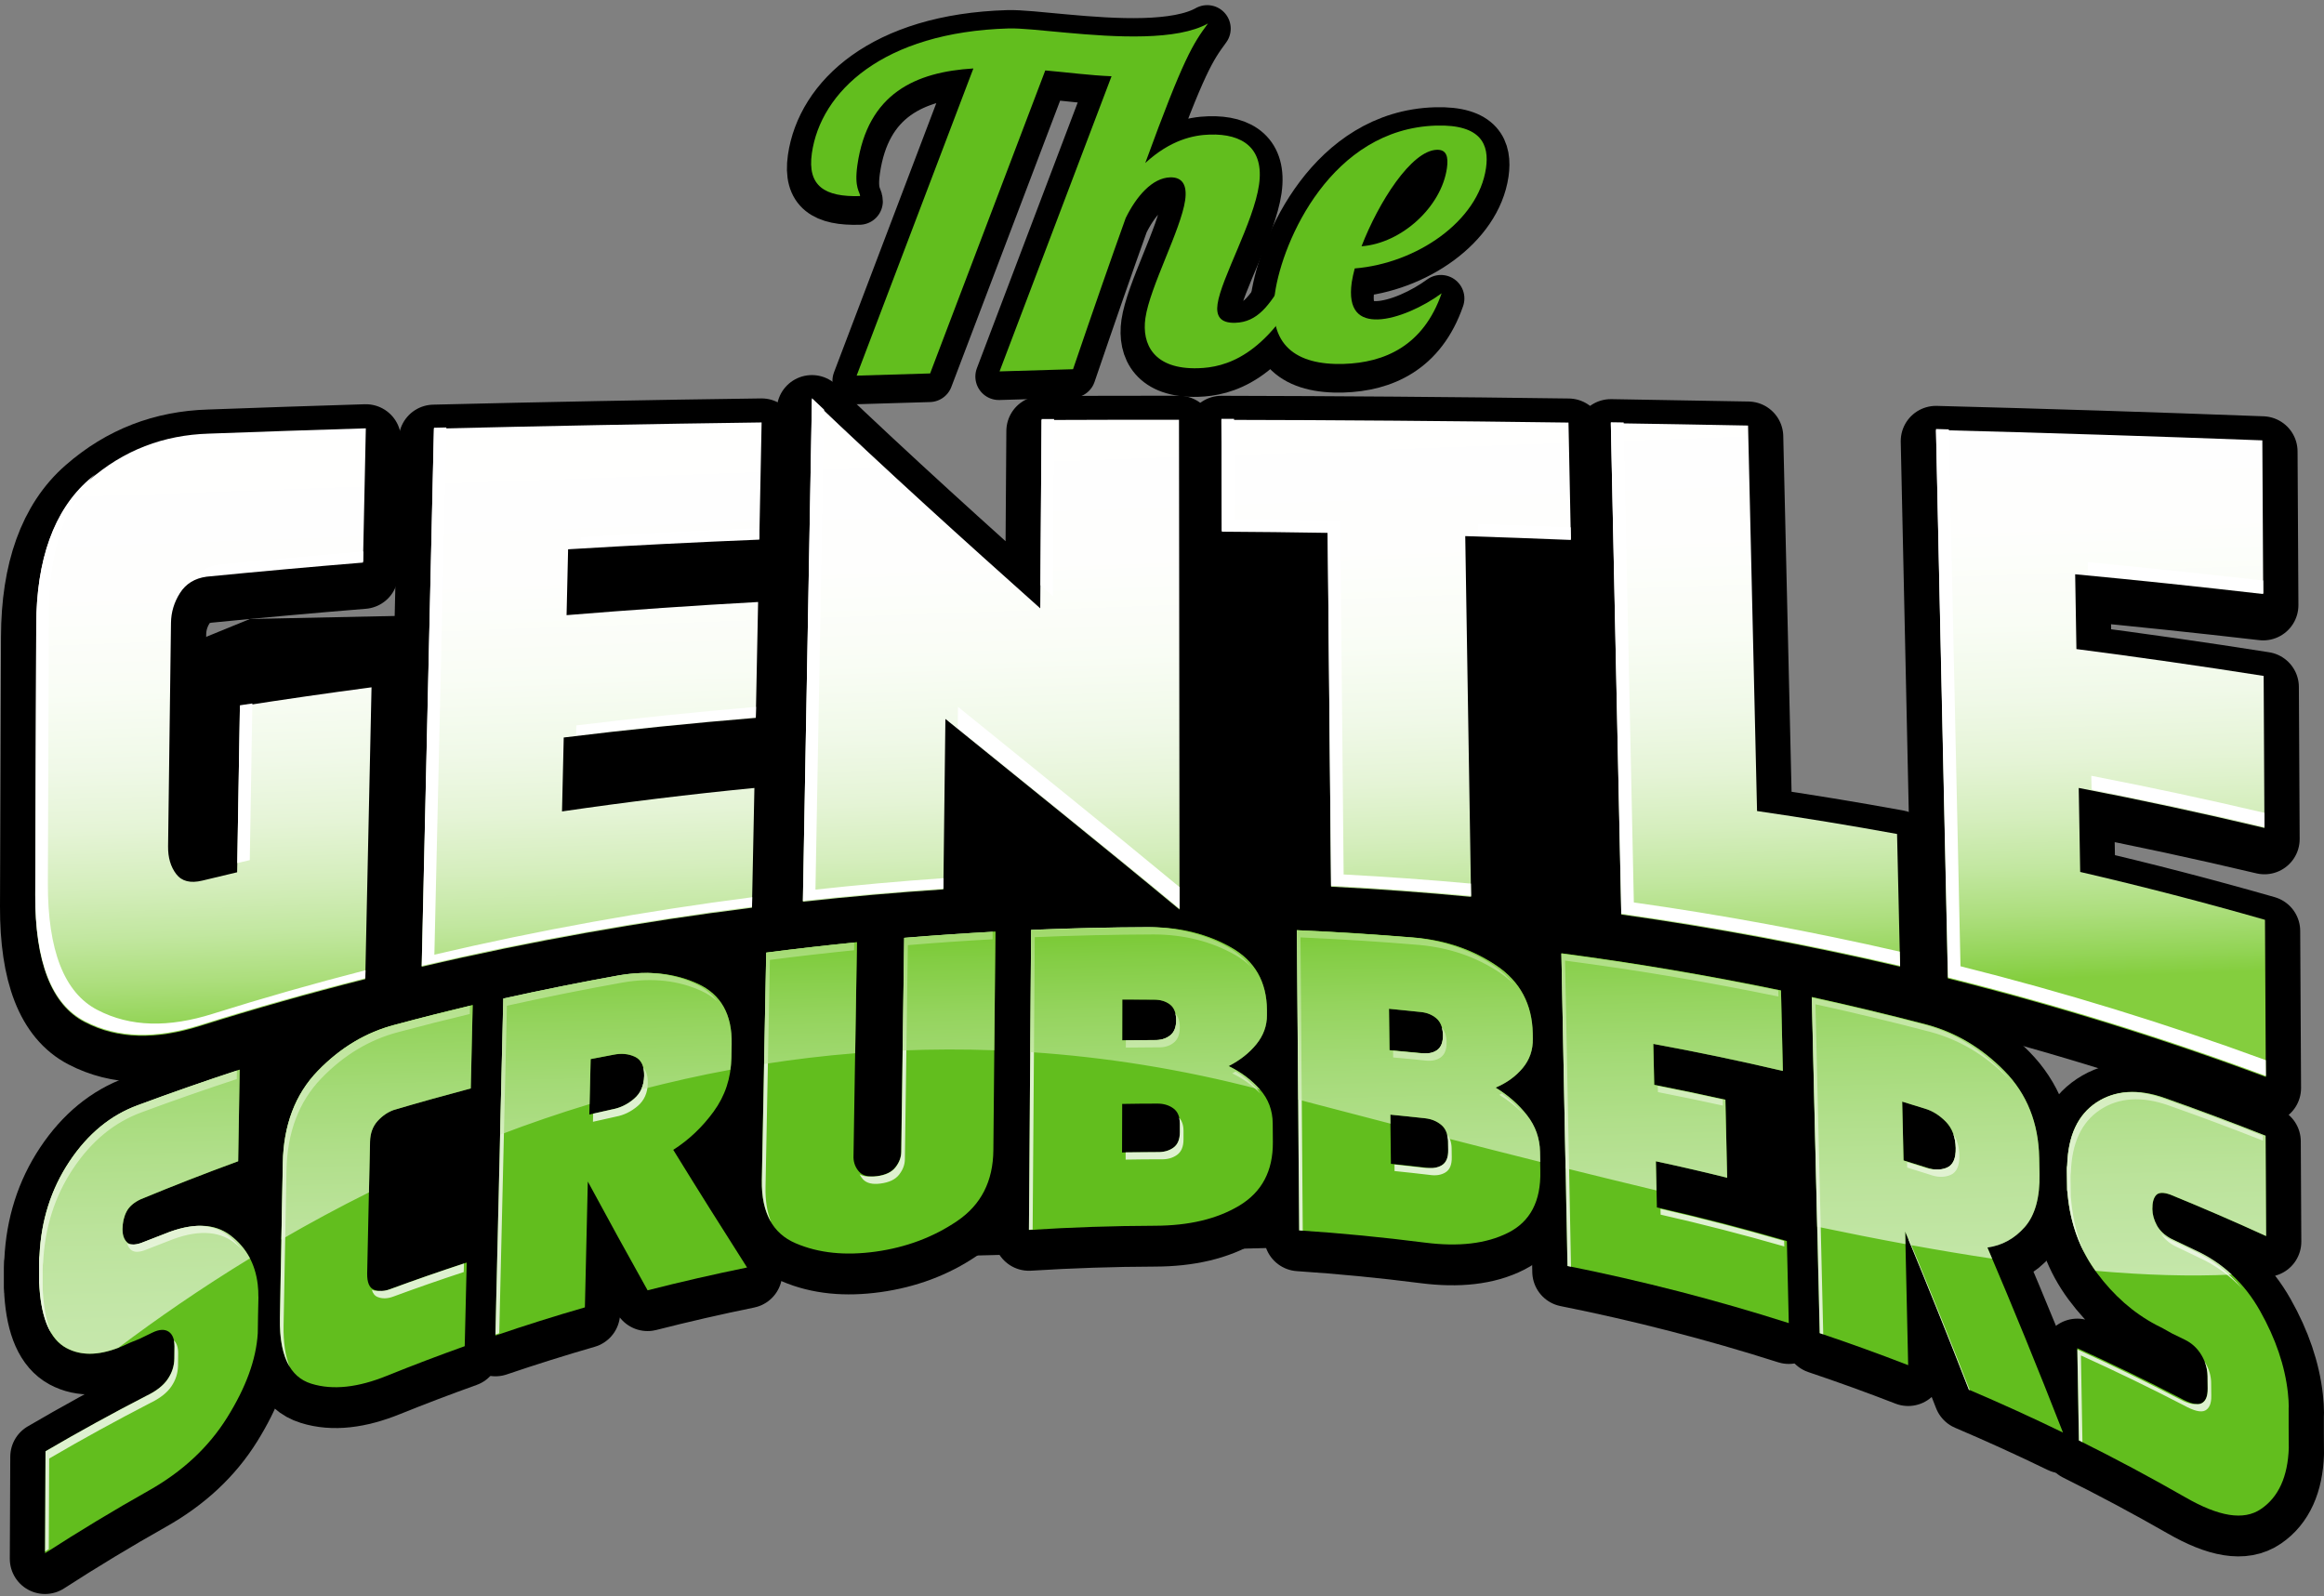
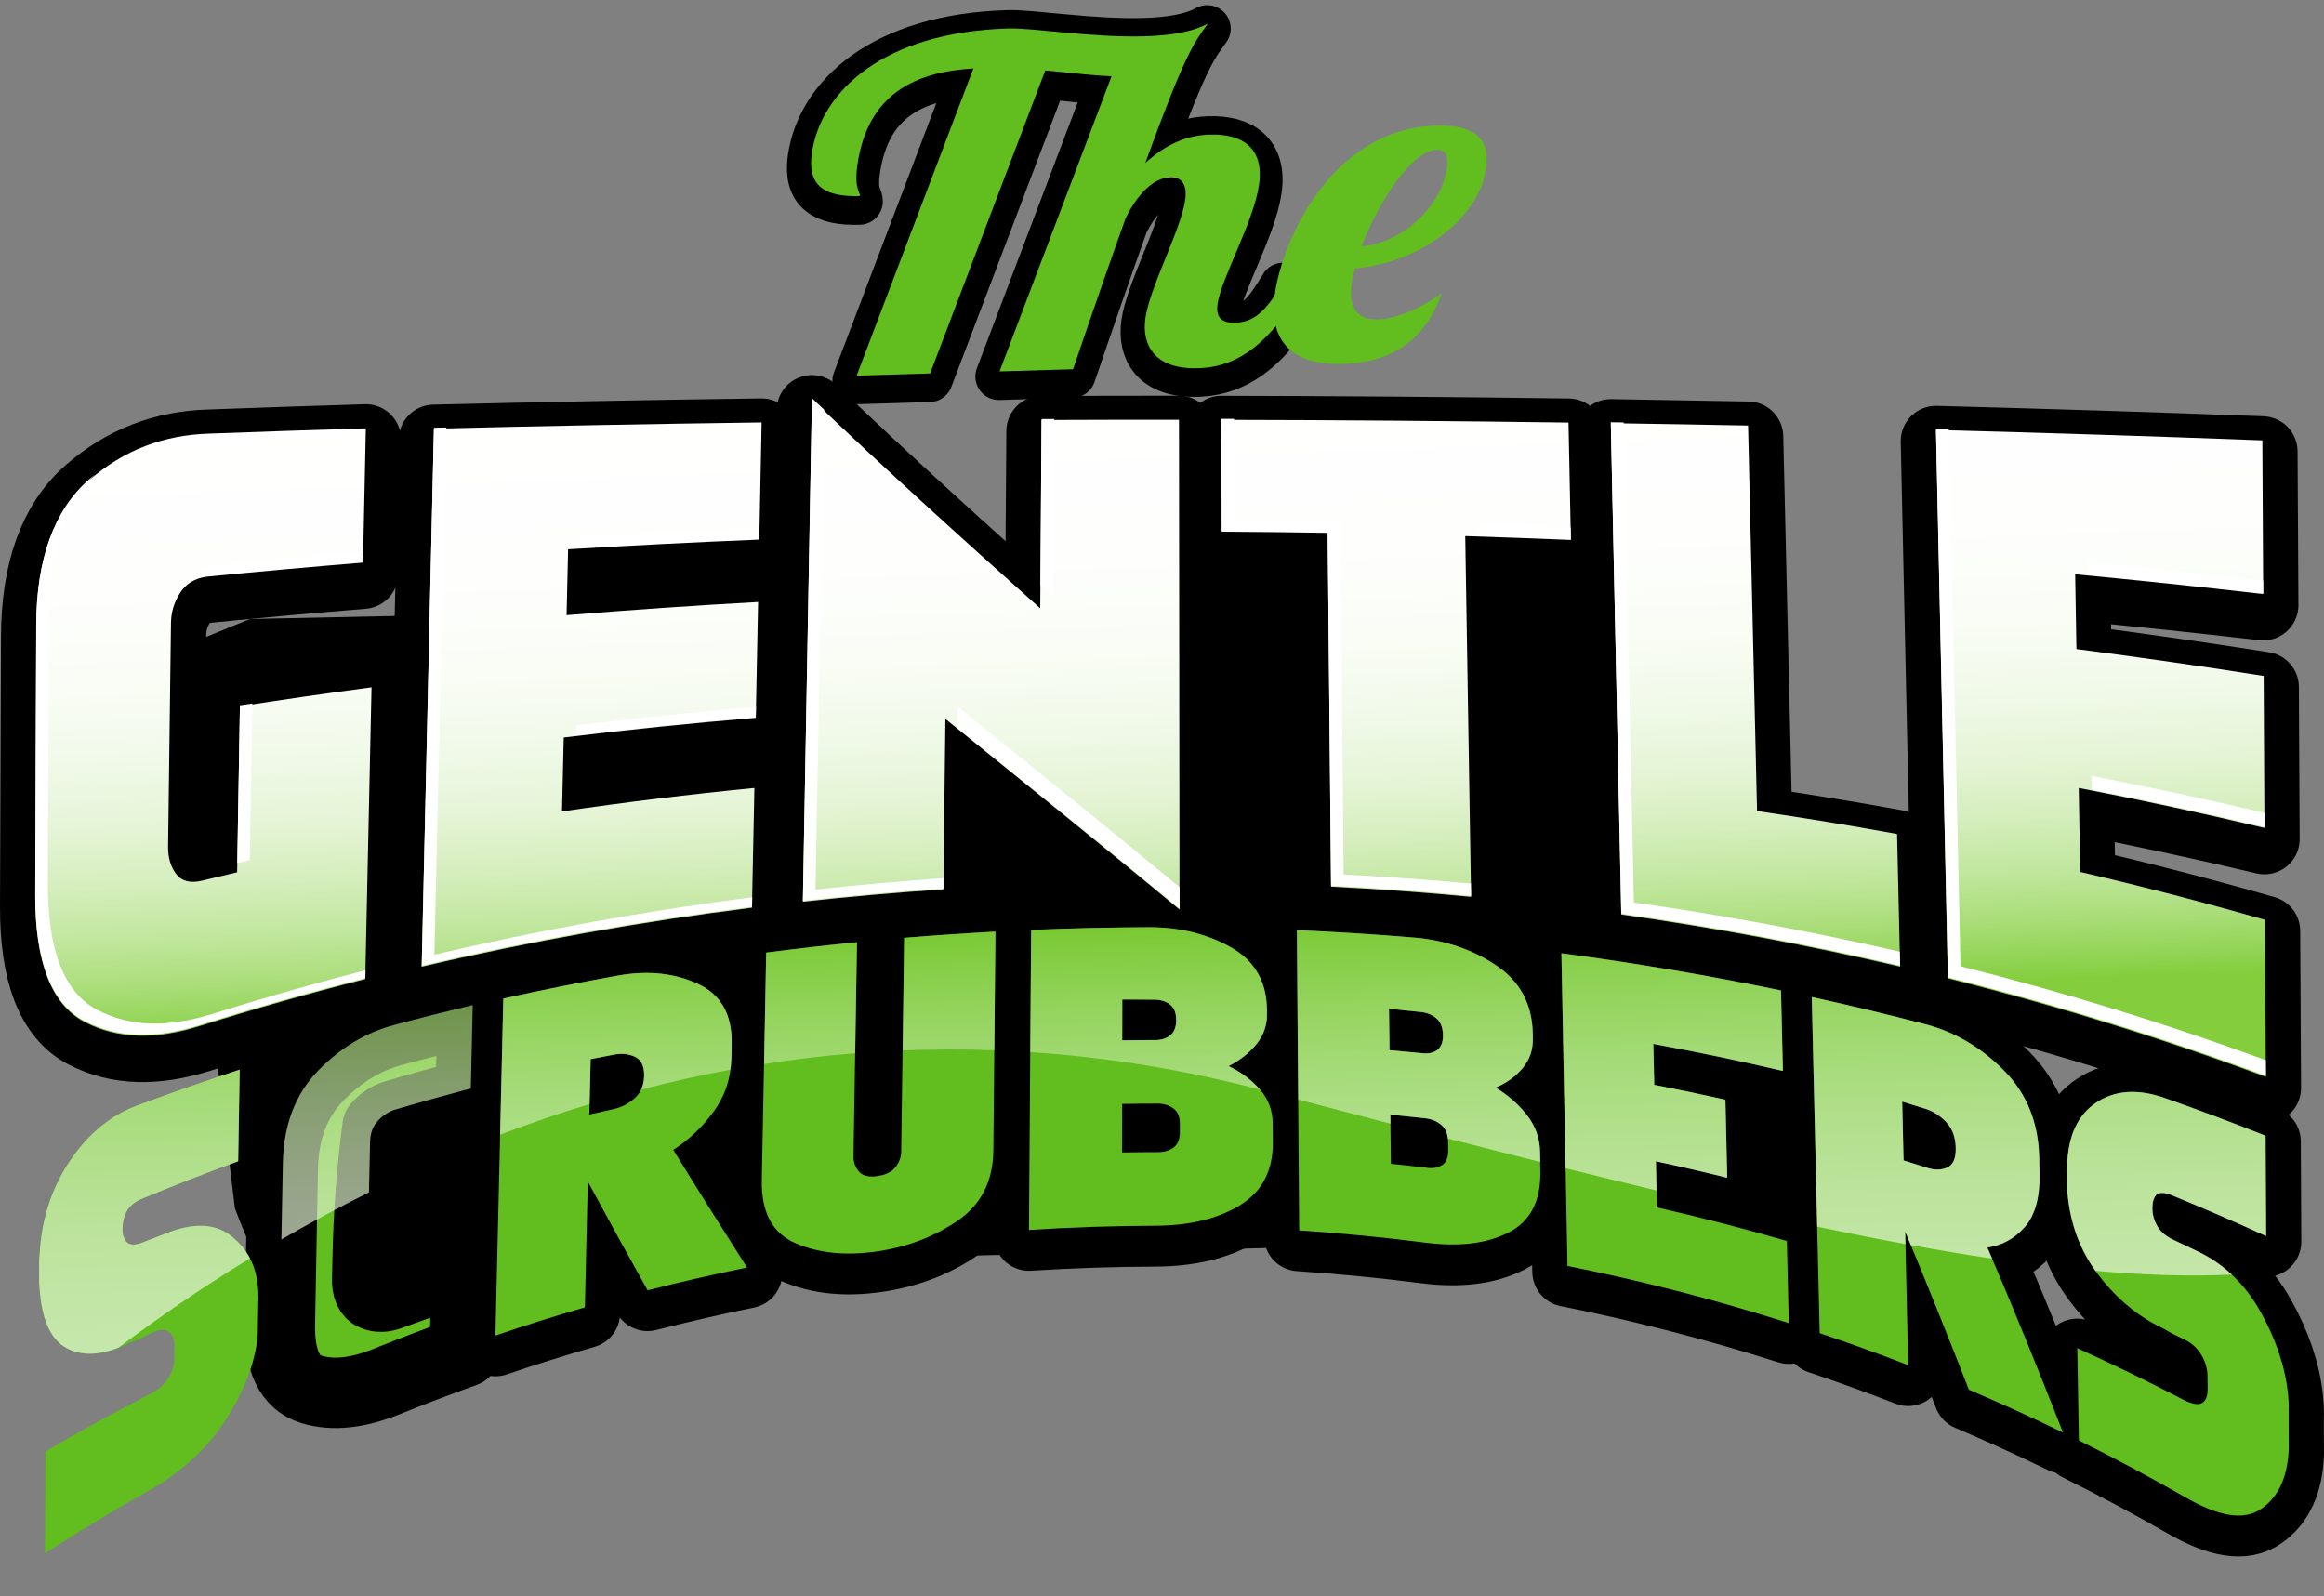
<svg xmlns="http://www.w3.org/2000/svg" width="198" height="136" viewBox="0 0 198 136" fill="none">
  <rect x="0" y="0" width="198" height="136" fill="#808080" stroke="none" />
  <path d="M161.085 107.388L148.057 56.872L138.207 44.481L101.035 44.797L51.471 52.105L21.286 52.742L14.293 55.599L20.012 102.942C20.012 102.942 23.506 112.476 25.416 112.155C27.321 111.84 67.04 107.388 67.04 107.388L116.288 106.12" fill="black" />
-   <path d="M22.019 110.953C22.013 111.15 22.013 111.336 22.007 111.516C22.002 111.696 22.002 111.871 21.996 112.034C21.996 112.119 21.996 112.198 21.991 112.282C21.991 112.367 21.985 112.451 21.985 112.53C21.979 112.778 21.974 113.037 21.974 113.302C21.968 113.567 21.962 113.821 21.962 114.069C21.822 116.328 20.948 118.689 19.359 121.242C17.77 123.794 15.533 125.862 12.688 127.468C9.695 129.153 6.743 130.939 3.835 132.816C3.846 129.919 3.863 127.023 3.875 124.127C6.698 122.476 9.56 120.904 12.457 119.41C13.302 119.005 13.916 118.531 14.282 117.985C14.654 117.438 14.84 116.852 14.851 116.221C14.857 115.872 14.863 115.528 14.863 115.184C14.868 114.576 14.705 114.164 14.372 113.933C14.034 113.708 13.572 113.725 12.992 114.007C12.845 114.08 12.676 114.159 12.479 114.255C12.287 114.35 12.09 114.441 11.899 114.536C11.606 114.649 11.341 114.756 11.098 114.863C10.856 114.965 10.665 115.055 10.518 115.128C8.608 115.962 6.991 116.046 5.644 115.32C4.303 114.593 3.542 112.88 3.362 110.192C3.362 110.102 3.356 110.017 3.345 109.944C3.334 109.871 3.328 109.809 3.328 109.747C3.328 109.595 3.328 109.431 3.328 109.262C3.328 109.093 3.328 108.947 3.328 108.823C3.328 108.513 3.328 108.237 3.328 107.989C3.328 107.741 3.339 107.549 3.368 107.414C3.503 104.484 4.342 101.796 5.92 99.43C7.498 97.063 9.442 95.48 11.752 94.634C14.62 93.569 17.505 92.561 20.418 91.608C20.373 94.212 20.328 96.809 20.289 99.412C17.5 100.432 14.739 101.509 11.994 102.647C11.408 102.917 11.003 103.272 10.777 103.706C10.552 104.14 10.439 104.636 10.434 105.199C10.428 105.667 10.546 106.033 10.789 106.293C11.031 106.552 11.425 106.586 11.989 106.394C12.659 106.129 13.33 105.87 14.006 105.611C16.384 104.63 18.26 104.698 19.607 105.712C20.959 106.732 21.743 108.118 21.957 109.899C21.979 110.085 21.991 110.259 22.002 110.434C22.013 110.609 22.013 110.795 22.013 110.986C22.019 110.981 22.019 110.969 22.019 110.953Z" fill="#62BE1E" stroke="black" stroke-width="6" stroke-linejoin="round" />
-   <path d="M31.857 110.368C32.257 110.531 32.708 110.52 33.215 110.329C35.384 109.528 37.571 108.768 39.763 108.052C39.706 110.43 39.65 112.802 39.593 115.18C37.373 115.975 35.165 116.814 32.973 117.699C30.516 118.696 28.363 118.95 26.521 118.375C24.673 117.806 23.788 115.935 23.844 112.78C23.929 108.368 24.013 103.961 24.092 99.549C24.154 96.36 25.14 93.717 27.073 91.723C29.006 89.728 31.192 88.426 33.638 87.79C35.841 87.198 38.05 86.64 40.27 86.11C40.213 88.477 40.157 90.844 40.106 93.216C37.914 93.79 35.728 94.405 33.553 95.047C33.04 95.222 32.584 95.537 32.167 95.994C31.756 96.445 31.541 97.031 31.524 97.746C31.446 101.488 31.361 105.235 31.282 108.976C31.271 109.743 31.463 110.205 31.857 110.368Z" fill="#62BE1E" stroke="black" stroke-width="6" stroke-linejoin="round" />
+   <path d="M31.857 110.368C32.257 110.531 32.708 110.52 33.215 110.329C35.384 109.528 37.571 108.768 39.763 108.052C39.706 110.43 39.65 112.802 39.593 115.18C37.373 115.975 35.165 116.814 32.973 117.699C30.516 118.696 28.363 118.95 26.521 118.375C24.673 117.806 23.788 115.935 23.844 112.78C23.929 108.368 24.013 103.961 24.092 99.549C24.154 96.36 25.14 93.717 27.073 91.723C29.006 89.728 31.192 88.426 33.638 87.79C35.841 87.198 38.05 86.64 40.27 86.11C40.213 88.477 40.157 90.844 40.106 93.216C37.914 93.79 35.728 94.405 33.553 95.047C33.04 95.222 32.584 95.537 32.167 95.994C31.446 101.488 31.361 105.235 31.282 108.976C31.271 109.743 31.463 110.205 31.857 110.368Z" fill="#62BE1E" stroke="black" stroke-width="6" stroke-linejoin="round" />
  <path d="M49.832 111.872C47.274 112.61 44.732 113.41 42.208 114.267C42.433 104.699 42.659 95.126 42.884 85.558C46.169 84.831 49.466 84.166 52.779 83.574C55.298 83.146 57.535 83.411 59.484 84.312C61.434 85.219 62.386 86.927 62.335 89.429C62.33 89.829 62.319 90.229 62.313 90.623C62.279 92.342 61.772 93.852 60.803 95.182C59.834 96.512 58.684 97.599 57.36 98.444C59.439 101.82 61.535 105.155 63.648 108.469C60.814 109.049 57.985 109.697 55.174 110.413C53.466 107.359 51.77 104.276 50.08 101.143C49.995 104.721 49.916 108.3 49.832 111.872ZM50.209 95.435C50.857 95.283 51.511 95.137 52.165 94.996C52.841 94.872 53.461 94.568 54.019 94.094C54.576 93.621 54.864 92.973 54.881 92.156C54.898 91.316 54.638 90.77 54.097 90.516C53.556 90.263 52.948 90.206 52.272 90.341C51.618 90.46 50.97 90.59 50.322 90.713C50.283 92.291 50.249 93.863 50.209 95.435Z" fill="#62BE1E" stroke="black" stroke-width="6" stroke-linejoin="round" />
  <path d="M84.807 79.851C84.751 86.055 84.695 92.258 84.633 98.468C84.61 101.144 83.579 103.139 81.545 104.52C79.511 105.9 77.195 106.762 74.608 107.123C72.044 107.478 69.774 107.264 67.79 106.413C65.807 105.568 64.855 103.776 64.905 101.02C65.029 94.563 65.153 88.1 65.277 81.642C67.847 81.31 70.422 81.017 73.008 80.758C72.912 86.877 72.811 92.996 72.715 99.11C72.732 99.589 72.901 99.995 73.205 100.327C73.515 100.66 74.011 100.784 74.698 100.694C75.437 100.598 75.966 100.35 76.287 99.933C76.609 99.522 76.772 99.088 76.778 98.631C76.862 92.546 76.947 86.466 77.031 80.38C79.623 80.172 82.215 79.992 84.807 79.851Z" fill="#62BE1E" stroke="black" stroke-width="6" stroke-linejoin="round" />
  <path d="M105.593 103.201C103.672 104.356 101.277 104.908 98.42 104.919C94.831 104.931 91.247 105.049 87.664 105.274C87.726 96.749 87.787 88.229 87.85 79.704C91.23 79.563 94.611 79.484 97.992 79.473C100.59 79.484 102.894 80.07 104.9 81.208C106.906 82.346 107.921 84.133 107.937 86.522C107.937 86.668 107.937 86.809 107.937 86.956C107.943 87.874 107.639 88.708 107.03 89.452C106.422 90.201 105.633 90.816 104.675 91.306C105.746 91.824 106.636 92.495 107.351 93.306C108.061 94.118 108.428 95.087 108.433 96.208C108.439 96.732 108.439 97.262 108.445 97.786C108.462 100.254 107.509 102.046 105.593 103.201ZM99.671 88.719C100.032 88.449 100.212 88.009 100.212 87.395C100.212 86.77 100.032 86.325 99.671 86.054C99.311 85.784 98.865 85.654 98.336 85.654C97.429 85.643 96.527 85.643 95.62 85.643C95.62 86.803 95.614 87.964 95.614 89.119C96.521 89.108 97.429 89.097 98.336 89.097C98.865 89.114 99.311 88.99 99.671 88.719ZM99.959 98.276C100.336 98.011 100.522 97.572 100.522 96.946C100.522 96.704 100.522 96.456 100.522 96.214C100.522 95.616 100.331 95.177 99.959 94.912C99.581 94.641 99.125 94.506 98.589 94.512C97.592 94.512 96.6 94.523 95.609 94.54C95.603 95.915 95.603 97.296 95.597 98.676C96.595 98.659 97.592 98.648 98.589 98.648C99.125 98.659 99.581 98.541 99.959 98.276Z" fill="#62BE1E" stroke="black" stroke-width="6" stroke-linejoin="round" />
  <path d="M128.494 105.511C126.612 106.463 124.251 106.716 121.411 106.356C117.844 105.899 114.272 105.55 110.688 105.313C110.62 96.788 110.558 88.263 110.491 79.731C113.866 79.878 117.241 80.092 120.611 80.374C123.197 80.611 125.496 81.405 127.502 82.757C129.508 84.11 130.539 86.054 130.584 88.533C130.584 88.685 130.59 88.832 130.59 88.984C130.607 89.936 130.32 90.764 129.728 91.48C129.136 92.19 128.364 92.748 127.423 93.148C128.494 93.796 129.384 94.585 130.1 95.503C130.815 96.422 131.187 97.464 131.204 98.625C131.215 99.171 131.227 99.718 131.232 100.265C131.289 102.817 130.376 104.558 128.494 105.511ZM122.42 89.959C122.775 89.716 122.944 89.282 122.938 88.657C122.927 88.02 122.741 87.547 122.38 87.237C122.019 86.927 121.574 86.747 121.045 86.696C120.143 86.6 119.241 86.504 118.34 86.42C118.357 87.598 118.368 88.775 118.385 89.947C119.287 90.026 120.188 90.116 121.095 90.207C121.625 90.285 122.07 90.201 122.42 89.959ZM122.842 99.757C123.214 99.532 123.394 99.098 123.383 98.461C123.377 98.208 123.377 97.96 123.372 97.712C123.361 97.098 123.169 96.63 122.791 96.315C122.414 95.999 121.958 95.808 121.422 95.751C120.436 95.638 119.444 95.537 118.453 95.441C118.47 96.839 118.486 98.236 118.503 99.633C119.495 99.735 120.487 99.848 121.479 99.96C122.019 100.05 122.47 99.983 122.842 99.757Z" fill="#62BE1E" stroke="black" stroke-width="6" stroke-linejoin="round" />
  <path d="M151.9 91.722C148.243 90.865 144.563 90.099 140.861 89.417C140.889 90.578 140.912 91.744 140.94 92.905C142.969 93.299 144.991 93.722 147.003 94.173C147.054 96.387 147.104 98.602 147.155 100.822C145.138 100.32 143.109 99.853 141.081 99.419C141.109 100.732 141.137 102.039 141.165 103.352C144.879 104.192 148.569 105.149 152.238 106.214C152.294 108.547 152.345 110.88 152.401 113.213C146.197 111.235 139.898 109.612 133.547 108.344C133.373 99.464 133.203 90.584 133.029 81.703C139.312 82.531 145.549 83.585 151.736 84.87C151.793 87.152 151.843 89.44 151.9 91.722Z" fill="#62BE1E" stroke="black" stroke-width="6" stroke-linejoin="round" />
  <path d="M162.572 116.797C160.076 115.827 157.563 114.92 155.033 114.069C154.807 104.524 154.582 94.979 154.356 85.428C157.642 86.149 160.91 86.932 164.155 87.783C166.623 88.454 168.827 89.755 170.759 91.722C172.692 93.683 173.678 96.179 173.734 99.109C173.74 99.577 173.751 100.044 173.763 100.506C173.802 102.512 173.379 104.023 172.506 105.02C171.627 106.017 170.568 106.592 169.322 106.767C171.492 111.849 173.639 117.101 175.763 122.544C173.115 121.259 170.444 120.042 167.745 118.893C165.947 114.278 164.138 109.781 162.318 105.409C162.403 109.207 162.487 112.999 162.572 116.797ZM162.178 99.346C162.814 99.543 163.451 99.74 164.088 99.943C164.753 100.18 165.344 100.191 165.868 99.965C166.392 99.746 166.646 99.182 166.623 98.281C166.601 97.357 166.325 96.607 165.784 96.049C165.243 95.492 164.64 95.114 163.975 94.922C163.338 94.719 162.702 94.522 162.059 94.331C162.104 96.004 162.138 97.678 162.178 99.346Z" fill="#62BE1E" stroke="black" stroke-width="6" stroke-linejoin="round" />
  <path d="M194.989 120.369C194.989 120.588 194.989 120.797 194.989 120.994C194.989 121.197 194.989 121.389 194.989 121.575C194.989 121.665 194.989 121.76 194.989 121.856C194.989 121.952 194.989 122.042 194.989 122.132C194.989 122.414 194.989 122.696 194.994 122.994C194.994 123.287 194.994 123.575 195 123.857C194.916 126.285 194.132 128.032 192.639 129.046C191.152 130.072 189.01 129.683 186.176 128.055C183.195 126.347 180.169 124.73 177.115 123.214C177.07 120.594 177.025 117.974 176.98 115.354C179.938 116.689 182.863 118.109 185.753 119.608C186.599 120.076 187.202 120.228 187.562 120.048C187.923 119.867 188.097 119.45 188.086 118.797C188.081 118.442 188.081 118.081 188.075 117.726C188.069 117.101 187.895 116.503 187.551 115.934C187.207 115.365 186.745 114.937 186.165 114.649C186.018 114.576 185.849 114.492 185.658 114.401C185.466 114.306 185.269 114.216 185.077 114.12C184.784 113.951 184.514 113.799 184.271 113.669C184.024 113.539 183.832 113.438 183.685 113.37C181.753 112.345 180.079 110.868 178.659 108.958C177.239 107.048 176.4 104.834 176.157 102.264C176.157 102.18 176.146 102.101 176.135 102.028C176.124 101.954 176.112 101.892 176.112 101.836C176.112 101.695 176.107 101.554 176.107 101.396C176.101 101.244 176.101 101.115 176.101 101.002C176.095 100.726 176.09 100.472 176.09 100.253C176.084 100.033 176.095 99.869 176.118 99.768C176.197 97.238 177.031 95.463 178.609 94.421C180.186 93.378 182.147 93.226 184.469 94.054C187.342 95.069 190.194 96.133 193.022 97.255C193.039 100.1 193.056 102.952 193.067 105.797C190.368 104.563 187.647 103.385 184.903 102.264C184.311 102.056 183.911 102.073 183.691 102.315C183.477 102.557 183.37 102.952 183.376 103.504C183.381 103.96 183.511 104.422 183.759 104.884C184.007 105.346 184.418 105.724 184.981 106.028C185.652 106.349 186.328 106.671 186.999 106.997C189.36 108.074 191.208 109.792 192.549 112.17C193.89 114.542 194.673 116.886 194.921 119.129C194.944 119.36 194.966 119.574 194.978 119.788C194.989 119.997 194.994 120.211 195 120.425C194.989 120.397 194.989 120.386 194.989 120.369Z" fill="#62BE1E" stroke="black" stroke-width="6" stroke-linejoin="round" />
  <path d="M15.335 51.479C14.833 52.267 14.58 53.118 14.568 54.014C14.484 60.365 14.405 66.715 14.32 73.065C14.309 74.012 14.54 74.801 15.014 75.421C15.487 76.041 16.225 76.221 17.234 75.979C18.22 75.736 19.211 75.5 20.203 75.269C20.282 70.552 20.361 65.842 20.44 61.125C24.164 60.545 27.9 60.004 31.653 59.508C31.473 67.797 31.298 76.086 31.118 84.374C26.379 85.575 21.685 86.904 17.048 88.364C13.306 89.541 10.049 89.508 7.215 88.031C4.386 86.566 2.983 82.932 3 77.246C3.028 69.578 3.057 61.909 3.085 54.234C3.102 48.684 4.584 44.497 7.559 41.9C10.534 39.291 13.948 38.011 17.791 37.893C22.248 37.73 26.706 37.578 31.168 37.442C31.09 41.257 31.005 45.066 30.926 48.881C26.475 49.242 22.034 49.642 17.611 50.081C16.597 50.228 15.836 50.69 15.335 51.479Z" fill="#62BE1E" stroke="black" stroke-width="6" stroke-linejoin="round" />
  <path d="M100.448 36.716C100.465 50.628 100.477 64.541 100.493 78.453C93.766 72.863 87.111 67.538 80.546 62.208C80.49 67.048 80.428 71.888 80.372 76.734C76.371 76.999 72.382 77.348 68.403 77.782C68.662 63.509 68.922 49.231 69.175 34.958C75.588 41.083 82.062 46.932 88.626 52.786C88.666 47.439 88.7 42.086 88.739 36.733C92.638 36.722 96.543 36.716 100.448 36.716Z" fill="#62BE1E" stroke="black" stroke-width="6" stroke-linejoin="round" />
  <path d="M133.835 46.961C130.837 46.837 127.84 46.724 124.836 46.634C125 56.878 125.169 67.122 125.332 77.366C121.365 76.989 117.387 76.701 113.404 76.493C113.308 66.446 113.212 56.399 113.116 46.352C110.113 46.302 107.104 46.268 104.095 46.251C104.084 43.073 104.072 39.901 104.061 36.723C113.922 36.745 123.783 36.818 133.632 36.954C133.7 40.289 133.768 43.625 133.835 46.961Z" fill="#62BE1E" stroke="black" stroke-width="6" stroke-linejoin="round" />
  <path d="M149.697 70.056C153.692 70.636 157.67 71.29 161.626 72.011C161.711 75.781 161.795 79.55 161.885 83.32C154.059 81.489 146.125 80.007 138.129 78.874C137.83 64.917 137.537 50.959 137.239 37.008C141.138 37.07 145.037 37.137 148.931 37.211C149.184 48.159 149.438 59.107 149.697 70.056Z" fill="#62BE1E" stroke="black" stroke-width="6" stroke-linejoin="round" />
  <path d="M64.274 68.096C58.786 68.637 53.314 69.302 47.882 70.097C47.933 67.995 47.978 65.899 48.029 63.797C53.461 63.132 58.921 62.574 64.392 62.129C64.46 58.838 64.522 55.548 64.589 52.251C59.135 52.556 53.697 52.928 48.271 53.373C48.316 51.502 48.361 49.631 48.401 47.76C53.821 47.434 59.253 47.157 64.691 46.932C64.758 43.602 64.82 40.277 64.888 36.947C55.568 37.071 46.26 37.252 36.968 37.477C36.618 52.758 36.275 68.046 35.925 83.327C45.178 81.163 54.582 79.484 64.065 78.295C64.139 74.892 64.206 71.494 64.274 68.096Z" fill="#62BE1E" stroke="black" stroke-width="6" stroke-linejoin="round" />
  <path d="M192.972 79.325C187.782 77.838 182.525 76.474 177.228 75.246C177.189 72.862 177.15 70.479 177.104 68.09C182.424 69.115 187.698 70.253 192.927 71.493C192.904 67.177 192.882 62.855 192.859 58.539C187.574 57.705 182.255 56.944 176.907 56.251C176.873 54.127 176.834 52.002 176.8 49.878C182.164 50.385 187.506 50.949 192.82 51.563C192.797 47.196 192.775 42.835 192.747 38.468C183.5 38.118 174.225 37.825 164.939 37.583C165.277 53.157 165.615 68.738 165.953 84.312C175.16 86.623 184.216 89.423 193.045 92.708C193.023 88.245 192.995 83.788 192.972 79.325Z" fill="#62BE1E" stroke="black" stroke-width="6" stroke-linejoin="round" />
  <path d="M22.019 110.48C22.013 110.677 22.013 110.863 22.007 111.044C22.002 111.224 22.002 111.399 21.996 111.562C21.996 111.647 21.996 111.731 21.991 111.81C21.991 111.894 21.985 111.979 21.985 112.058C21.979 112.306 21.974 112.565 21.974 112.83C21.968 113.095 21.962 113.348 21.962 113.596C21.822 115.856 20.948 118.217 19.359 120.769C17.77 123.322 15.533 125.39 12.688 126.996C9.695 128.68 6.743 130.467 3.835 132.343C3.846 129.447 3.863 126.551 3.875 123.66C6.698 122.009 9.56 120.437 12.457 118.944C13.302 118.538 13.916 118.065 14.282 117.518C14.654 116.977 14.84 116.385 14.851 115.754C14.857 115.411 14.863 115.061 14.863 114.718C14.868 114.109 14.705 113.692 14.372 113.467C14.034 113.241 13.572 113.258 12.992 113.54C12.845 113.613 12.676 113.692 12.479 113.788C12.287 113.884 12.09 113.974 11.899 114.07C11.606 114.182 11.341 114.289 11.098 114.396C10.856 114.503 10.665 114.588 10.518 114.661C8.608 115.495 6.991 115.58 5.644 114.853C4.303 114.126 3.542 112.413 3.362 109.725C3.362 109.635 3.356 109.55 3.345 109.477C3.334 109.41 3.328 109.342 3.328 109.28C3.328 109.128 3.328 108.964 3.328 108.795C3.328 108.626 3.328 108.48 3.328 108.356C3.328 108.046 3.328 107.77 3.328 107.522C3.328 107.274 3.339 107.082 3.368 106.947C3.503 104.017 4.342 101.329 5.92 98.963C7.498 96.596 9.442 95.013 11.752 94.168C14.62 93.103 17.505 92.094 20.418 91.142C20.373 93.745 20.328 96.343 20.289 98.946C17.5 99.966 14.739 101.042 11.994 102.18C11.408 102.451 11.003 102.806 10.777 103.239C10.552 103.673 10.439 104.169 10.434 104.733C10.428 105.2 10.546 105.567 10.789 105.826C11.031 106.085 11.425 106.119 11.989 105.927C12.659 105.662 13.33 105.403 14.006 105.144C16.384 104.164 18.26 104.231 19.607 105.245C20.959 106.26 21.743 107.652 21.957 109.432C21.979 109.618 21.991 109.793 22.002 109.967C22.013 110.142 22.013 110.328 22.013 110.52C22.019 110.508 22.019 110.491 22.019 110.48Z" fill="#62BE1E" />
-   <path d="M31.857 109.889C32.257 110.052 32.708 110.041 33.215 109.849C35.384 109.049 37.571 108.294 39.763 107.573C39.706 109.951 39.65 112.323 39.593 114.701C37.373 115.495 35.165 116.335 32.973 117.219C30.516 118.217 28.363 118.47 26.521 117.896C24.673 117.326 23.788 115.456 23.844 112.3C23.929 107.888 24.013 103.482 24.092 99.07C24.154 95.88 25.14 93.238 27.073 91.243C29.006 89.248 31.192 87.947 33.638 87.31C35.841 86.718 38.05 86.16 40.27 85.631C40.213 87.998 40.157 90.364 40.106 92.736C37.914 93.317 35.728 93.925 33.553 94.568C33.04 94.748 32.584 95.058 32.167 95.514C31.756 95.965 31.541 96.551 31.524 97.267C31.446 101.008 31.361 104.755 31.282 108.497C31.271 109.263 31.463 109.725 31.857 109.889Z" fill="#62BE1E" />
  <path d="M49.832 111.394C47.274 112.132 44.732 112.932 42.208 113.794C42.433 104.226 42.659 94.653 42.884 85.085C46.169 84.358 49.466 83.693 52.779 83.102C55.298 82.673 57.535 82.938 59.484 83.84C61.434 84.747 62.386 86.454 62.335 88.956C62.33 89.356 62.319 89.756 62.313 90.151C62.279 91.869 61.772 93.379 60.803 94.709C59.834 96.039 58.684 97.126 57.36 97.972C59.439 101.347 61.535 104.683 63.648 107.996C60.814 108.576 57.985 109.224 55.174 109.94C53.466 106.886 51.77 103.804 50.08 100.671C49.995 104.249 49.916 107.821 49.832 111.394ZM50.209 94.963C50.857 94.811 51.511 94.664 52.165 94.523C52.841 94.399 53.461 94.095 54.019 93.622C54.576 93.148 54.864 92.5 54.881 91.683C54.898 90.844 54.638 90.297 54.097 90.044C53.556 89.79 52.948 89.734 52.272 89.869C51.618 89.987 50.97 90.117 50.322 90.241C50.283 91.813 50.249 93.385 50.209 94.963Z" fill="#62BE1E" />
  <path d="M84.807 79.376C84.751 85.58 84.695 91.784 84.633 97.988C84.61 100.664 83.579 102.659 81.545 104.039C79.511 105.42 77.195 106.282 74.608 106.643C72.044 106.998 69.774 106.784 67.79 105.933C65.807 105.087 64.855 103.296 64.905 100.54C65.029 94.077 65.153 87.62 65.277 81.162C67.847 80.83 70.422 80.537 73.008 80.278C72.912 86.397 72.811 92.516 72.715 98.63C72.732 99.109 72.901 99.515 73.205 99.847C73.515 100.185 74.011 100.304 74.698 100.213C75.437 100.118 75.966 99.87 76.287 99.453C76.609 99.041 76.772 98.608 76.778 98.151C76.862 92.066 76.947 85.986 77.031 79.9C79.623 79.692 82.215 79.517 84.807 79.376Z" fill="#62BE1E" />
  <path d="M105.593 102.72C103.672 103.876 101.277 104.428 98.42 104.439C94.831 104.45 91.247 104.569 87.664 104.8C87.726 96.28 87.787 87.754 87.85 79.229C91.23 79.088 94.611 79.009 97.992 78.998C100.59 79.009 102.894 79.595 104.9 80.734C106.906 81.877 107.921 83.658 107.937 86.047C107.937 86.194 107.937 86.335 107.937 86.481C107.943 87.4 107.639 88.228 107.03 88.977C106.422 89.727 105.633 90.341 104.675 90.831C105.746 91.35 106.636 92.02 107.351 92.831C108.061 93.643 108.428 94.612 108.433 95.733C108.439 96.257 108.439 96.787 108.445 97.311C108.462 99.779 107.509 101.565 105.593 102.72ZM99.671 88.239C100.032 87.969 100.212 87.529 100.212 86.915C100.212 86.289 100.032 85.844 99.671 85.574C99.311 85.303 98.865 85.174 98.336 85.174C97.429 85.162 96.527 85.162 95.62 85.162C95.62 86.323 95.614 87.484 95.614 88.639C96.521 88.628 97.429 88.617 98.336 88.617C98.865 88.639 99.311 88.51 99.671 88.239ZM99.959 97.796C100.336 97.531 100.522 97.086 100.522 96.466C100.522 96.224 100.522 95.976 100.522 95.733C100.522 95.136 100.331 94.697 99.959 94.432C99.581 94.161 99.125 94.026 98.589 94.032C97.592 94.032 96.6 94.043 95.609 94.06C95.603 95.435 95.603 96.815 95.597 98.196C96.595 98.179 97.592 98.168 98.589 98.168C99.125 98.179 99.581 98.061 99.959 97.796Z" fill="#62BE1E" />
  <path d="M128.494 105.033C126.612 105.985 124.251 106.239 121.411 105.878C117.844 105.422 114.272 105.072 110.688 104.836C110.62 96.31 110.558 87.779 110.491 79.254C113.866 79.4 117.241 79.615 120.611 79.896C123.197 80.133 125.496 80.927 127.502 82.28C129.508 83.632 130.539 85.576 130.584 88.055C130.584 88.208 130.59 88.354 130.59 88.506C130.607 89.459 130.32 90.292 129.728 91.002C129.136 91.712 128.364 92.27 127.423 92.67C128.494 93.318 129.384 94.107 130.1 95.026C130.815 95.944 131.187 96.987 131.204 98.147C131.215 98.694 131.227 99.24 131.232 99.787C131.289 102.34 130.376 104.086 128.494 105.033ZM122.42 89.487C122.775 89.244 122.944 88.811 122.938 88.185C122.927 87.548 122.741 87.075 122.38 86.765C122.019 86.455 121.574 86.275 121.045 86.224C120.143 86.128 119.241 86.038 118.34 85.948C118.357 87.126 118.368 88.298 118.385 89.475C119.287 89.554 120.188 89.639 121.095 89.729C121.625 89.808 122.07 89.729 122.42 89.487ZM122.842 99.285C123.214 99.06 123.394 98.632 123.383 97.99C123.377 97.742 123.377 97.488 123.372 97.24C123.361 96.626 123.169 96.158 122.791 95.843C122.414 95.527 121.958 95.336 121.422 95.279C120.436 95.172 119.444 95.065 118.453 94.969C118.47 96.367 118.486 97.764 118.503 99.162C119.495 99.263 120.487 99.37 121.479 99.488C122.019 99.579 122.47 99.511 122.842 99.285Z" fill="#62BE1E" />
  <path d="M151.9 91.249C148.243 90.392 144.563 89.62 140.861 88.944C140.889 90.105 140.912 91.271 140.94 92.432C142.969 92.827 144.991 93.249 147.003 93.7C147.054 95.914 147.104 98.129 147.155 100.349C145.138 99.847 143.109 99.38 141.081 98.946C141.109 100.253 141.137 101.566 141.165 102.879C144.879 103.719 148.569 104.677 152.238 105.741C152.294 108.074 152.345 110.407 152.401 112.734C146.197 110.756 139.898 109.134 133.547 107.866C133.373 98.985 133.203 90.105 133.029 81.225C139.312 82.053 145.549 83.107 151.736 84.391C151.793 86.679 151.843 88.961 151.9 91.249Z" fill="#62BE1E" />
  <path d="M162.572 116.318C160.076 115.349 157.563 114.442 155.033 113.591C154.807 104.045 154.582 94.5 154.356 84.949C157.642 85.671 160.91 86.454 164.155 87.299C166.623 87.969 168.827 89.271 170.759 91.238C172.692 93.198 173.678 95.695 173.734 98.625C173.74 99.093 173.751 99.56 173.763 100.022C173.802 102.028 173.379 103.538 172.506 104.536C171.627 105.533 170.568 106.108 169.322 106.282C171.492 111.365 173.639 116.617 175.763 122.06C173.115 120.775 170.444 119.558 167.745 118.409C165.947 113.794 164.138 109.297 162.318 104.925C162.403 108.728 162.487 112.526 162.572 116.318ZM162.178 98.873C162.814 99.07 163.451 99.267 164.088 99.47C164.753 99.707 165.344 99.718 165.868 99.493C166.392 99.273 166.646 98.709 166.623 97.808C166.601 96.884 166.325 96.134 165.784 95.576C165.243 95.019 164.64 94.641 163.975 94.449C163.338 94.247 162.702 94.049 162.059 93.858C162.104 95.526 162.138 97.199 162.178 98.873Z" fill="#62BE1E" />
  <path d="M194.989 119.891C194.989 120.111 194.989 120.319 194.989 120.516C194.989 120.719 194.989 120.911 194.989 121.097C194.989 121.187 194.989 121.283 194.989 121.378C194.989 121.474 194.989 121.564 194.989 121.655C194.989 121.931 194.989 122.218 194.994 122.517C194.994 122.81 194.994 123.097 195 123.379C194.916 125.807 194.132 127.554 192.639 128.568C191.152 129.594 189.01 129.205 186.176 127.571C183.195 125.864 180.169 124.247 177.115 122.731C177.07 120.111 177.025 117.491 176.98 114.87C179.938 116.211 182.863 117.626 185.753 119.125C186.599 119.592 187.202 119.744 187.562 119.564C187.923 119.384 188.097 118.967 188.086 118.313C188.081 117.958 188.081 117.598 188.075 117.243C188.069 116.617 187.895 116.02 187.551 115.445C187.207 114.876 186.745 114.448 186.165 114.16C186.018 114.087 185.849 114.008 185.658 113.912C185.466 113.817 185.269 113.726 185.077 113.631C184.784 113.462 184.514 113.31 184.271 113.18C184.024 113.05 183.832 112.949 183.685 112.881C181.753 111.856 180.079 110.379 178.659 108.469C177.239 106.559 176.4 104.345 176.157 101.775C176.157 101.691 176.146 101.612 176.135 101.538C176.124 101.465 176.112 101.403 176.112 101.347C176.112 101.206 176.107 101.065 176.107 100.913C176.101 100.761 176.101 100.626 176.101 100.519C176.095 100.242 176.09 99.989 176.09 99.769C176.084 99.549 176.095 99.386 176.118 99.285C176.197 96.755 177.031 94.98 178.609 93.937C180.186 92.895 182.147 92.743 184.469 93.571C187.342 94.585 190.194 95.65 193.022 96.771C193.039 99.623 193.056 102.468 193.067 105.319C190.368 104.085 187.647 102.908 184.903 101.786C184.311 101.578 183.911 101.595 183.691 101.837C183.477 102.079 183.37 102.474 183.376 103.026C183.381 103.482 183.511 103.945 183.759 104.407C184.007 104.869 184.418 105.246 184.981 105.55C185.652 105.872 186.328 106.193 186.999 106.52C189.36 107.596 191.208 109.314 192.549 111.692C193.89 114.065 194.673 116.409 194.921 118.651C194.944 118.882 194.966 119.102 194.978 119.311C194.989 119.519 194.994 119.733 195 119.947C194.989 119.925 194.989 119.908 194.989 119.891Z" fill="#62BE1E" />
-   <path opacity="0.79" d="M123.287 96.657C123.332 96.838 123.366 97.024 123.371 97.238C123.377 97.486 123.377 97.739 123.383 97.987C123.394 98.624 123.214 99.052 122.842 99.283C122.543 99.469 122.182 99.542 121.771 99.52C121.608 99.525 121.433 99.525 121.247 99.492C120.436 99.396 119.619 99.306 118.807 99.221C118.807 99.407 118.813 99.593 118.813 99.779C119.805 99.88 120.796 99.988 121.788 100.106C122.323 100.19 122.774 100.123 123.146 99.897C123.518 99.672 123.698 99.238 123.687 98.601C123.681 98.353 123.681 98.1 123.676 97.852C123.67 97.356 123.535 96.962 123.287 96.657ZM151.517 84.909C151.511 84.74 151.511 84.565 151.506 84.396C145.398 83.128 139.233 82.08 133.029 81.263C133.204 90.132 133.379 99.001 133.548 107.871C133.649 107.893 133.745 107.91 133.846 107.933C133.677 99.238 133.508 90.544 133.339 81.849C139.442 82.644 145.505 83.669 151.517 84.909ZM141.47 102.997C141.476 103.16 141.476 103.329 141.482 103.492C145.015 104.293 148.531 105.2 152.019 106.203C152.013 106.045 152.013 105.893 152.007 105.735C148.519 104.721 145.003 103.808 141.47 102.997ZM146.773 93.699C144.936 93.288 143.087 92.905 141.239 92.538C141.245 92.707 141.245 92.882 141.251 93.051C143.099 93.412 144.947 93.795 146.784 94.201C146.778 94.037 146.778 93.868 146.773 93.699ZM120.92 80.514C123.507 80.751 125.806 81.545 127.812 82.897C128.245 83.19 128.617 83.511 128.961 83.855C128.505 83.264 127.947 82.734 127.271 82.278C125.265 80.925 122.966 80.131 120.379 79.894C117.089 79.624 113.792 79.409 110.49 79.263C110.558 87.783 110.62 96.308 110.687 104.833C110.789 104.839 110.89 104.85 110.992 104.856C110.93 96.528 110.868 88.2 110.8 79.871C114.181 80.018 117.556 80.232 120.92 80.514ZM122.729 90.104C123.084 89.862 123.253 89.434 123.247 88.802C123.242 88.273 123.101 87.856 122.847 87.557C122.898 87.749 122.932 87.952 122.937 88.183C122.949 88.808 122.774 89.242 122.419 89.484C122.126 89.687 121.765 89.766 121.349 89.749C121.196 89.76 121.033 89.755 120.864 89.732C120.137 89.659 119.416 89.591 118.689 89.529C118.689 89.721 118.694 89.907 118.694 90.099C119.596 90.177 120.498 90.262 121.405 90.358C121.935 90.425 122.38 90.347 122.729 90.104ZM127.958 93.175C127.885 93.209 127.812 93.248 127.733 93.282C128.51 93.755 129.192 94.302 129.784 94.916C129.265 94.274 128.657 93.688 127.958 93.175ZM176.473 102.405C176.473 102.32 176.462 102.241 176.451 102.168C176.44 102.095 176.428 102.027 176.428 101.977C176.428 101.836 176.423 101.695 176.423 101.537C176.423 101.385 176.417 101.255 176.417 101.143C176.412 100.867 176.406 100.613 176.406 100.393C176.4 100.174 176.412 100.01 176.434 99.909C176.513 97.379 177.347 95.604 178.925 94.561C180.502 93.519 182.463 93.367 184.785 94.195C187.478 95.142 190.149 96.145 192.797 97.187C192.797 97.052 192.797 96.911 192.797 96.776C189.969 95.654 187.118 94.59 184.244 93.575C183.376 93.265 182.565 93.096 181.798 93.057C180.609 93.034 179.544 93.333 178.615 93.941C177.037 94.99 176.203 96.759 176.124 99.289C176.102 99.39 176.09 99.554 176.096 99.773C176.102 99.993 176.102 100.247 176.107 100.523C176.107 100.636 176.113 100.765 176.113 100.917C176.113 101.069 176.119 101.216 176.119 101.351C176.119 101.408 176.124 101.47 176.141 101.543C176.152 101.616 176.164 101.695 176.164 101.779C176.338 103.633 176.829 105.301 177.617 106.806C177.009 105.476 176.626 104.011 176.473 102.405ZM186.763 106.513C186.092 106.186 185.422 105.865 184.745 105.543C184.514 105.42 184.317 105.279 184.137 105.132C184.39 105.543 184.768 105.887 185.286 106.163C185.957 106.484 186.633 106.806 187.304 107.132C188.723 107.78 189.952 108.66 191 109.775C189.839 108.366 188.436 107.279 186.763 106.513ZM187.867 116.075C187.856 116.058 187.844 116.047 187.833 116.03C187.991 116.424 188.075 116.83 188.081 117.253C188.087 117.608 188.087 117.968 188.092 118.323C188.098 118.977 187.923 119.394 187.568 119.574C187.439 119.636 187.281 119.659 187.089 119.636C186.723 119.675 186.21 119.506 185.529 119.129C182.711 117.669 179.866 116.289 176.986 114.982C177.031 117.562 177.076 120.149 177.122 122.73C177.223 122.78 177.324 122.831 177.42 122.882C177.375 120.419 177.336 117.951 177.291 115.489C180.249 116.83 183.173 118.244 186.064 119.743C186.909 120.211 187.512 120.363 187.873 120.183C188.228 120.002 188.408 119.585 188.397 118.932C188.397 118.577 188.391 118.216 188.385 117.861C188.385 117.247 188.211 116.644 187.867 116.075ZM163.93 87.304C160.764 86.475 157.574 85.709 154.368 85.005C154.594 94.533 154.819 104.062 155.039 113.59C155.14 113.624 155.236 113.663 155.337 113.691C155.118 104.315 154.898 94.939 154.673 85.568C157.958 86.289 161.226 87.073 164.471 87.924C166.939 88.594 169.143 89.896 171.075 91.862C171.143 91.93 171.199 92.003 171.267 92.076C171.042 91.789 170.799 91.513 170.534 91.242C168.602 89.276 166.399 87.98 163.93 87.304ZM166.179 100.112C166.703 99.892 166.956 99.328 166.934 98.427C166.917 97.706 166.742 97.103 166.41 96.601C166.539 96.962 166.613 97.362 166.624 97.807C166.646 98.709 166.393 99.266 165.869 99.492C165.576 99.616 165.26 99.661 164.928 99.638C164.59 99.655 164.235 99.599 163.857 99.464C163.395 99.317 162.939 99.176 162.477 99.03C162.482 99.182 162.482 99.334 162.488 99.48C163.125 99.678 163.761 99.875 164.398 100.078C165.063 100.326 165.655 100.331 166.179 100.112ZM162.629 105.69C164.342 109.826 166.049 114.063 167.745 118.419C167.773 118.43 167.796 118.441 167.824 118.453C166.1 114.041 164.37 109.741 162.623 105.549C162.629 105.6 162.629 105.645 162.629 105.69ZM99.671 88.239C99.311 88.51 98.866 88.633 98.331 88.617C97.525 88.617 96.725 88.628 95.919 88.639C95.919 88.848 95.919 89.056 95.919 89.259C96.826 89.248 97.733 89.236 98.64 89.236C99.17 89.259 99.621 89.135 99.976 88.859C100.336 88.588 100.517 88.149 100.517 87.529C100.517 87.011 100.387 86.627 100.139 86.351C100.179 86.52 100.207 86.701 100.207 86.909C100.212 87.529 100.032 87.969 99.671 88.239ZM19.382 105.239C18.722 104.743 17.939 104.478 17.038 104.445C16.142 104.45 15.133 104.67 14.012 105.132C13.335 105.391 12.665 105.651 11.994 105.915C11.701 106.011 11.454 106.051 11.251 106.028C11.098 106.039 10.958 106.022 10.839 105.983C10.896 106.158 10.986 106.31 11.098 106.434C11.341 106.693 11.741 106.727 12.299 106.535C12.969 106.27 13.64 106.011 14.316 105.752C16.694 104.772 18.57 104.839 19.917 105.853C20.154 106.028 20.362 106.225 20.565 106.422C20.238 105.989 19.844 105.594 19.382 105.239ZM27.079 91.248C25.146 93.243 24.16 95.885 24.098 99.075L23.85 112.305C23.816 114.108 24.092 115.489 24.678 116.452C24.306 115.551 24.132 114.373 24.16 112.925L24.408 99.695C24.47 96.505 25.456 93.863 27.389 91.868C29.321 89.873 31.508 88.572 33.953 87.935C35.97 87.394 37.999 86.881 40.027 86.397C40.033 86.165 40.039 85.929 40.044 85.698C37.903 86.211 35.767 86.751 33.643 87.321C31.198 87.957 29.011 89.253 27.079 91.248ZM105.211 81.353C105.723 81.646 106.168 81.979 106.552 82.356C106.073 81.72 105.447 81.179 104.664 80.734C102.675 79.607 100.393 79.021 97.823 78.998C94.499 79.009 91.169 79.088 87.85 79.229C87.788 87.749 87.726 96.269 87.664 104.783C87.771 104.777 87.872 104.772 87.979 104.766C88.041 96.46 88.103 88.155 88.16 79.849C91.54 79.708 94.921 79.629 98.302 79.618C100.9 79.629 103.199 80.215 105.211 81.353ZM3.672 110.333C3.672 110.243 3.666 110.158 3.655 110.085C3.644 110.017 3.638 109.95 3.638 109.888C3.638 109.736 3.638 109.572 3.638 109.403C3.638 109.234 3.638 109.088 3.638 108.964C3.638 108.654 3.638 108.378 3.638 108.13C3.638 107.882 3.649 107.69 3.677 107.555C3.813 104.625 4.652 101.937 6.23 99.571C7.808 97.204 9.752 95.621 12.062 94.775C14.744 93.778 17.449 92.837 20.17 91.941C20.176 91.699 20.176 91.457 20.182 91.214C17.353 92.144 14.541 93.124 11.752 94.161C9.436 95.006 7.498 96.59 5.92 98.956C4.342 101.323 3.503 104.011 3.368 106.941C3.345 107.076 3.328 107.268 3.328 107.516C3.328 107.764 3.328 108.04 3.328 108.35C3.328 108.474 3.328 108.62 3.328 108.789C3.328 108.958 3.328 109.122 3.328 109.274C3.328 109.336 3.334 109.403 3.345 109.471C3.356 109.544 3.362 109.623 3.362 109.719C3.475 111.387 3.807 112.677 4.365 113.59C3.993 112.739 3.762 111.657 3.672 110.333ZM14.868 114.711C14.863 115.055 14.857 115.404 14.857 115.748C14.851 116.385 14.66 116.971 14.288 117.512C13.916 118.058 13.307 118.532 12.462 118.937C9.566 120.431 6.703 122.003 3.88 123.654C3.869 126.499 3.852 129.345 3.841 132.19C3.948 132.123 4.049 132.055 4.156 131.993C4.168 129.418 4.179 126.849 4.19 124.273C7.013 122.622 9.881 121.05 12.772 119.557C13.617 119.151 14.231 118.678 14.598 118.132C14.97 117.591 15.155 116.999 15.167 116.368C15.172 116.024 15.178 115.675 15.178 115.331C15.184 114.818 15.06 114.446 14.817 114.204C14.846 114.356 14.868 114.52 14.868 114.711ZM54.881 91.682C54.864 92.499 54.576 93.141 54.019 93.62C53.461 94.099 52.841 94.398 52.165 94.522C51.624 94.64 51.077 94.764 50.536 94.888C50.531 95.119 50.525 95.35 50.519 95.581C51.167 95.429 51.821 95.282 52.475 95.142C53.151 95.018 53.771 94.713 54.328 94.24C54.886 93.767 55.174 93.119 55.191 92.302C55.202 91.71 55.078 91.265 54.807 90.966C54.858 91.169 54.886 91.406 54.881 91.682ZM32.347 109.989C32.111 110.006 31.891 109.978 31.682 109.905C31.773 110.209 31.93 110.412 32.167 110.508C32.567 110.671 33.018 110.66 33.525 110.468C35.508 109.736 37.509 109.043 39.509 108.383C39.515 108.141 39.52 107.899 39.526 107.657C37.413 108.35 35.306 109.082 33.215 109.854C32.905 109.967 32.618 110.006 32.347 109.989ZM100.46 95.237C100.494 95.39 100.522 95.553 100.522 95.733C100.522 95.976 100.522 96.224 100.522 96.466C100.522 97.086 100.336 97.531 99.959 97.796C99.581 98.061 99.125 98.179 98.584 98.162C97.688 98.162 96.798 98.173 95.902 98.184C95.902 98.393 95.902 98.601 95.902 98.804C96.899 98.787 97.897 98.776 98.894 98.776C99.435 98.799 99.891 98.675 100.269 98.41C100.646 98.145 100.832 97.706 100.832 97.08C100.832 96.838 100.832 96.59 100.832 96.347C100.832 95.874 100.703 95.502 100.46 95.237ZM105.272 91.293C105.177 91.35 105.087 91.406 104.985 91.457C105.926 91.913 106.726 92.493 107.391 93.181C107.307 93.062 107.216 92.95 107.121 92.837C106.602 92.245 105.982 91.727 105.272 91.293ZM76.789 98.162C76.783 98.618 76.62 99.052 76.298 99.464C75.977 99.875 75.448 100.128 74.71 100.224C74.518 100.247 74.349 100.252 74.185 100.247C73.802 100.264 73.487 100.202 73.239 100.061C73.312 100.207 73.402 100.348 73.52 100.478C73.83 100.816 74.326 100.934 75.014 100.844C75.752 100.748 76.282 100.5 76.603 100.083C76.924 99.672 77.087 99.238 77.093 98.782C77.177 92.696 77.262 86.616 77.347 80.531C79.752 80.328 82.159 80.164 84.565 80.029C84.565 79.815 84.57 79.601 84.57 79.392C82.057 79.533 79.544 79.702 77.037 79.911C76.952 85.991 76.873 92.076 76.789 98.162ZM64.911 100.545C64.882 102.022 65.153 103.211 65.705 104.135C65.361 103.318 65.198 102.332 65.221 101.165C65.344 94.702 65.468 88.245 65.592 81.787C67.981 81.477 70.371 81.207 72.766 80.965C72.771 80.745 72.771 80.531 72.777 80.311C70.275 80.564 67.773 80.846 65.282 81.173C65.159 87.625 65.034 94.082 64.911 100.545ZM59.248 83.833C58.031 83.269 56.701 82.954 55.258 82.903C54.464 82.892 53.635 82.948 52.773 83.094C49.46 83.692 46.158 84.351 42.879 85.078C42.653 94.623 42.428 104.169 42.208 113.708C42.315 113.674 42.428 113.635 42.535 113.601C42.755 104.298 42.974 94.995 43.188 85.692C46.468 84.965 49.77 84.3 53.083 83.709C55.602 83.281 57.839 83.545 59.789 84.447C60.307 84.689 60.746 84.988 61.124 85.337C60.662 84.712 60.042 84.205 59.248 83.833Z" fill="white" />
  <path d="M15.335 50.527C14.833 51.316 14.58 52.166 14.568 53.068C14.484 59.418 14.405 65.769 14.32 72.119C14.309 73.066 14.54 73.855 15.014 74.475C15.487 75.094 16.225 75.275 17.234 75.032C18.22 74.79 19.211 74.553 20.203 74.322C20.282 69.612 20.361 64.895 20.44 60.179C24.164 59.599 27.9 59.058 31.653 58.562C31.473 66.851 31.298 75.139 31.118 83.428C26.379 84.628 21.685 85.958 17.048 87.418C13.306 88.595 10.049 88.567 7.215 87.085C4.386 85.62 2.983 81.986 3 76.3C3.028 68.631 3.057 60.962 3.085 53.288C3.102 47.737 4.584 43.551 7.559 40.953C10.534 38.339 13.948 37.065 17.791 36.947C22.248 36.783 26.706 36.631 31.168 36.496C31.09 40.311 31.005 44.12 30.926 47.935C26.475 48.301 22.034 48.701 17.611 49.135C16.597 49.27 15.836 49.738 15.335 50.527Z" fill="url(#paint0_linear_2007_2)" />
  <path d="M100.448 35.764C100.465 49.676 100.477 63.588 100.493 77.501C93.766 71.911 87.111 66.586 80.546 61.256C80.49 66.096 80.428 70.936 80.372 75.782C76.371 76.047 72.382 76.396 68.403 76.83C68.662 62.557 68.922 48.279 69.175 34.006C75.588 40.131 82.062 45.974 88.626 51.834C88.666 46.487 88.7 41.134 88.739 35.786C92.638 35.77 96.543 35.764 100.448 35.764Z" fill="url(#paint1_linear_2007_2)" />
  <path d="M133.835 46.006C130.837 45.882 127.84 45.775 124.836 45.679C125 55.923 125.169 66.167 125.332 76.417C121.365 76.04 117.387 75.752 113.404 75.549C113.308 65.502 113.212 55.456 113.116 45.403C110.113 45.353 107.104 45.319 104.095 45.302C104.084 42.124 104.072 38.952 104.061 35.773C113.922 35.79 123.783 35.869 133.632 36.005C133.7 39.335 133.768 42.67 133.835 46.006Z" fill="url(#paint2_linear_2007_2)" />
  <path d="M149.697 69.104C153.692 69.684 157.67 70.338 161.626 71.059C161.711 74.829 161.795 78.598 161.885 82.368C154.059 80.537 146.125 79.055 138.129 77.922C137.83 63.965 137.537 50.007 137.239 36.056C141.138 36.112 145.037 36.185 148.931 36.258C149.184 47.207 149.438 58.155 149.697 69.104Z" fill="url(#paint3_linear_2007_2)" />
  <path d="M64.274 67.138C58.786 67.673 53.314 68.343 47.882 69.138C47.933 67.036 47.978 64.934 48.029 62.838C53.461 62.173 58.921 61.615 64.392 61.165C64.46 57.874 64.522 54.583 64.589 51.293C59.135 51.591 53.697 51.969 48.271 52.414C48.316 50.543 48.361 48.672 48.401 46.802C53.821 46.475 59.253 46.199 64.691 45.979C64.758 42.649 64.82 39.324 64.888 35.994C55.568 36.118 46.26 36.298 36.968 36.524C36.618 51.805 36.275 67.093 35.925 82.374C45.178 80.21 54.582 78.531 64.065 77.342C64.139 73.939 64.206 70.541 64.274 67.138Z" fill="url(#paint4_linear_2007_2)" />
  <path d="M192.972 78.373C187.782 76.885 182.525 75.521 177.228 74.293C177.189 71.909 177.15 69.526 177.104 67.137C182.424 68.162 187.698 69.3 192.927 70.546C192.904 66.23 192.882 61.908 192.859 57.592C187.574 56.758 182.255 55.997 176.907 55.304C176.873 53.179 176.834 51.055 176.8 48.931C182.164 49.438 187.506 50.001 192.82 50.616C192.797 46.249 192.775 41.882 192.747 37.52C183.5 37.171 174.225 36.878 164.939 36.636C165.277 52.216 165.615 67.79 165.953 83.365C175.16 85.675 184.216 88.476 193.045 91.761C193.023 87.292 192.995 82.83 192.972 78.373Z" fill="url(#paint5_linear_2007_2)" />
  <path d="M49.455 46.667C54.526 46.368 59.603 46.109 64.691 45.901C64.697 45.596 64.703 45.298 64.708 44.993C59.62 45.208 54.543 45.467 49.472 45.771C49.472 46.07 49.466 46.368 49.455 46.667ZM21.281 73.286C21.354 68.84 21.428 64.388 21.501 59.937C21.146 59.993 20.791 60.038 20.442 60.095C20.368 64.574 20.295 69.054 20.216 73.539C20.577 73.455 20.926 73.37 21.281 73.286ZM49.083 62.642C54.166 62.033 59.271 61.515 64.393 61.092C64.398 60.805 64.404 60.517 64.41 60.23C59.288 60.664 54.182 61.188 49.1 61.808C49.094 62.084 49.089 62.36 49.083 62.642ZM192.821 50.532C192.821 50.178 192.815 49.817 192.815 49.462C187.851 48.893 182.869 48.369 177.871 47.895C177.877 48.25 177.883 48.605 177.888 48.955C182.886 49.439 187.868 49.958 192.821 50.532ZM89.806 35.702C89.451 35.702 89.096 35.702 88.741 35.702C88.707 40.418 88.673 45.134 88.645 49.851C89 50.166 89.349 50.482 89.704 50.797C89.732 45.771 89.766 40.734 89.806 35.702ZM8.293 86.048C5.464 84.583 4.061 80.949 4.078 75.263C4.106 67.594 4.134 59.926 4.163 52.251C4.179 47.039 5.487 43.033 8.107 40.412C7.927 40.559 7.746 40.711 7.566 40.869C4.591 43.472 3.109 47.653 3.092 53.203C3.064 60.872 3.036 68.541 3.007 76.216C2.991 81.901 4.394 85.541 7.222 87.001C10.051 88.483 13.313 88.511 17.055 87.333C21.698 85.874 26.392 84.544 31.125 83.344C31.131 83.118 31.136 82.893 31.142 82.668C26.764 83.794 22.425 85.028 18.126 86.381C14.384 87.558 11.122 87.525 8.293 86.048ZM178.198 67.273C183.146 68.243 188.059 69.308 192.928 70.463C192.928 70.063 192.922 69.662 192.922 69.257C188.048 68.113 183.134 67.059 178.176 66.101C178.187 66.496 178.193 66.885 178.198 67.273ZM30.939 47.85C30.945 47.563 30.95 47.276 30.956 46.988C26.86 47.326 22.769 47.698 18.695 48.098C17.714 48.239 16.97 48.673 16.475 49.406C16.813 49.231 17.196 49.112 17.624 49.05C22.047 48.611 26.488 48.211 30.939 47.85ZM38.028 36.423C37.678 36.429 37.329 36.434 36.974 36.446C36.624 51.727 36.281 67.014 35.931 82.296C45.184 80.126 54.588 78.453 64.072 77.258C64.077 76.988 64.083 76.717 64.088 76.447C54.966 77.624 45.916 79.253 37.008 81.343C37.346 66.366 37.684 51.395 38.028 36.423ZM193.04 90.331C184.554 87.215 175.865 84.544 167.03 82.329C166.698 67.082 166.371 51.834 166.038 36.586C165.672 36.575 165.312 36.564 164.945 36.553C165.283 52.127 165.621 67.707 165.96 83.282C175.167 85.592 184.222 88.392 193.052 91.678C193.046 91.227 193.04 90.776 193.04 90.331ZM125.908 44.644C125.913 44.977 125.919 45.303 125.924 45.636C128.562 45.72 131.199 45.81 133.836 45.923C133.83 45.591 133.824 45.264 133.813 44.931C131.182 44.83 128.545 44.729 125.908 44.644ZM139.2 76.892C138.913 63.261 138.62 49.625 138.332 35.995C137.966 35.989 137.605 35.983 137.239 35.978C137.538 49.935 137.831 63.892 138.129 77.844C146.131 78.977 154.059 80.459 161.886 82.29C161.874 81.89 161.869 81.49 161.857 81.084C154.386 79.371 146.824 77.968 139.2 76.892ZM70.213 34.907C69.87 34.58 69.52 34.259 69.177 33.927C68.917 48.2 68.658 62.478 68.405 76.751C72.383 76.317 76.378 75.968 80.373 75.703C80.379 75.41 80.379 75.117 80.384 74.824C76.739 75.078 73.104 75.399 69.475 75.799C69.723 62.168 69.966 48.538 70.213 34.907ZM114.475 74.508C114.379 64.462 114.283 54.409 114.187 44.362C111.178 44.312 108.175 44.278 105.166 44.255C105.155 41.398 105.143 38.542 105.138 35.69C104.777 35.69 104.422 35.685 104.062 35.685C104.073 38.857 104.084 42.035 104.095 45.213C107.104 45.23 110.108 45.264 113.117 45.315C113.212 55.361 113.308 65.408 113.404 75.461C117.388 75.669 121.366 75.957 125.333 76.334C125.327 75.985 125.322 75.635 125.316 75.286C121.71 74.959 118.092 74.7 114.475 74.508ZM81.618 60.224C81.613 60.827 81.607 61.425 81.596 62.027C87.822 67.076 94.122 72.125 100.495 77.422C100.495 76.807 100.495 76.193 100.495 75.585C94.133 70.316 87.833 65.273 81.618 60.224Z" fill="url(#paint6_linear_2007_2)" />
  <path opacity="0.68" d="M107.036 88.985C107.644 88.236 107.949 87.402 107.943 86.489C107.943 86.342 107.943 86.196 107.943 86.055C107.926 83.666 106.912 81.88 104.906 80.741C102.9 79.603 100.595 79.017 97.998 79.006C94.617 79.017 91.236 79.096 87.855 79.237C87.827 82.708 87.804 86.179 87.776 89.644C94.093 90.061 100.623 91.076 107.357 92.839C106.641 92.028 105.751 91.357 104.681 90.839C105.638 90.349 106.422 89.734 107.036 88.985ZM99.671 88.241C99.311 88.512 98.865 88.636 98.33 88.619C97.423 88.619 96.516 88.63 95.609 88.641C95.609 87.481 95.614 86.32 95.614 85.165C96.521 85.165 97.423 85.165 98.33 85.176C98.86 85.176 99.305 85.311 99.666 85.576C100.026 85.847 100.207 86.292 100.207 86.917C100.212 87.531 100.032 87.971 99.671 88.241ZM184.982 105.546C184.418 105.247 184.013 104.864 183.759 104.402C183.511 103.94 183.381 103.483 183.376 103.021C183.37 102.469 183.472 102.075 183.691 101.832C183.906 101.59 184.311 101.567 184.903 101.782C187.647 102.903 190.374 104.081 193.068 105.315C193.051 102.469 193.034 99.618 193.023 96.767C190.194 95.645 187.343 94.58 184.469 93.566C182.147 92.738 180.192 92.89 178.609 93.932C177.031 94.98 176.197 96.75 176.118 99.28C176.096 99.381 176.084 99.545 176.09 99.764C176.096 99.984 176.096 100.238 176.101 100.514C176.101 100.626 176.107 100.756 176.107 100.908C176.107 101.06 176.113 101.207 176.113 101.342C176.113 101.398 176.118 101.46 176.135 101.534C176.146 101.607 176.158 101.686 176.158 101.77C176.394 104.255 177.189 106.408 178.53 108.278C182.722 108.65 186.593 108.769 190.154 108.6C189.23 107.738 188.177 107.039 186.993 106.498C186.323 106.188 185.652 105.867 184.982 105.546ZM170.765 91.245C168.832 89.278 166.635 87.982 164.161 87.306C160.916 86.455 157.647 85.672 154.362 84.956C154.515 91.476 154.672 98.001 154.824 104.52C157.411 105.061 159.913 105.557 162.341 106.002C162.336 105.647 162.324 105.292 162.319 104.937C162.476 105.315 162.634 105.703 162.792 106.087C165.181 106.52 167.491 106.909 169.723 107.242C169.588 106.932 169.458 106.611 169.323 106.301C170.568 106.126 171.627 105.551 172.506 104.554C173.38 103.557 173.802 102.046 173.763 100.04C173.757 99.573 173.746 99.105 173.735 98.643C173.678 95.702 172.698 93.206 170.765 91.245ZM165.869 99.494C165.345 99.714 164.753 99.708 164.088 99.471C163.451 99.269 162.815 99.071 162.178 98.874C162.138 97.201 162.105 95.533 162.065 93.865C162.702 94.056 163.339 94.254 163.981 94.456C164.64 94.648 165.243 95.025 165.79 95.583C166.331 96.141 166.612 96.891 166.629 97.815C166.646 98.711 166.393 99.274 165.869 99.494ZM130.105 95.025C129.389 94.107 128.499 93.324 127.428 92.67C128.369 92.27 129.141 91.718 129.733 91.002C130.324 90.292 130.612 89.458 130.595 88.506C130.595 88.354 130.589 88.207 130.589 88.055C130.544 85.576 129.513 83.632 127.507 82.28C125.501 80.927 123.202 80.133 120.616 79.896C117.246 79.614 113.871 79.4 110.496 79.254C110.529 84.066 110.569 88.878 110.608 93.69C113.285 94.389 115.899 95.071 118.469 95.741C118.463 95.482 118.463 95.228 118.458 94.975C119.449 95.071 120.435 95.172 121.427 95.285C121.962 95.347 122.419 95.533 122.796 95.848C123.123 96.119 123.298 96.513 123.354 97.003C126.042 97.696 128.668 98.361 131.232 99.004C131.226 98.722 131.22 98.434 131.215 98.147C131.187 96.986 130.82 95.938 130.105 95.025ZM122.419 89.487C122.064 89.729 121.624 89.808 121.095 89.734C120.193 89.644 119.292 89.56 118.384 89.481C118.367 88.303 118.356 87.131 118.339 85.954C119.241 86.038 120.142 86.134 121.044 86.23C121.574 86.28 122.019 86.461 122.379 86.771C122.74 87.081 122.926 87.554 122.937 88.191C122.948 88.81 122.774 89.244 122.419 89.487ZM76.907 89.503C79.465 89.402 82.068 89.391 84.711 89.487C84.745 86.117 84.773 82.747 84.807 79.383C82.215 79.524 79.623 79.699 77.036 79.919C76.997 83.108 76.952 86.303 76.907 89.503ZM65.102 90.659C67.638 90.264 70.224 89.949 72.861 89.74C72.912 86.59 72.962 83.435 73.013 80.285C70.432 80.544 67.857 80.837 65.282 81.17C65.22 84.331 65.164 87.492 65.102 90.659ZM151.737 84.393C145.55 83.108 139.312 82.049 133.029 81.226C133.147 87.328 133.266 93.436 133.384 99.539C136.032 100.198 138.613 100.829 141.132 101.432C141.115 100.604 141.098 99.776 141.076 98.947C143.104 99.381 145.133 99.849 147.15 100.35C147.099 98.136 147.048 95.921 146.998 93.701C144.981 93.251 142.958 92.828 140.935 92.433C140.907 91.273 140.884 90.106 140.856 88.946C144.552 89.622 148.232 90.388 151.894 91.25C151.844 88.963 151.793 86.68 151.737 84.393ZM27.078 91.25C25.146 93.245 24.16 95.888 24.098 99.077L23.974 105.613C26.335 104.244 28.825 102.892 31.434 101.596C31.468 100.153 31.496 98.716 31.53 97.274C31.547 96.564 31.761 95.978 32.172 95.521C32.584 95.071 33.046 94.755 33.558 94.575C35.733 93.932 37.92 93.324 40.112 92.743C40.168 90.377 40.224 88.01 40.275 85.638C38.055 86.168 35.846 86.725 33.643 87.317C31.197 87.96 29.011 89.255 27.078 91.25ZM59.478 83.835C57.529 82.933 55.297 82.668 52.773 83.097C49.46 83.694 46.158 84.353 42.878 85.08C42.788 88.946 42.698 92.817 42.608 96.682C45.07 95.741 47.612 94.868 50.232 94.073C50.26 92.794 50.288 91.515 50.322 90.236C50.97 90.112 51.623 89.982 52.272 89.864C52.948 89.723 53.556 89.785 54.097 90.039C54.638 90.292 54.897 90.839 54.88 91.678C54.869 92.118 54.779 92.501 54.616 92.839C57.095 92.197 59.63 91.622 62.228 91.143C62.273 90.816 62.301 90.49 62.313 90.146C62.318 89.746 62.33 89.346 62.335 88.951C62.386 86.449 61.428 84.742 59.478 83.835ZM19.612 105.241C18.26 104.227 16.389 104.159 14.011 105.14C13.335 105.399 12.665 105.658 11.994 105.923C11.431 106.109 11.031 106.081 10.794 105.822C10.552 105.563 10.439 105.196 10.439 104.729C10.445 104.165 10.557 103.669 10.783 103.235C11.002 102.802 11.414 102.447 12 102.176C14.744 101.043 17.505 99.962 20.294 98.942C20.339 96.338 20.384 93.735 20.424 91.138C17.516 92.09 14.626 93.098 11.758 94.163C9.442 95.009 7.503 96.592 5.925 98.959C4.348 101.325 3.508 104.013 3.373 106.943C3.35 107.078 3.333 107.27 3.333 107.518C3.333 107.766 3.333 108.042 3.333 108.352C3.333 108.476 3.333 108.622 3.333 108.791C3.333 108.96 3.333 109.124 3.333 109.276C3.333 109.338 3.339 109.405 3.35 109.473C3.362 109.546 3.367 109.625 3.367 109.721C3.548 112.403 4.308 114.122 5.649 114.849C6.889 115.525 8.365 115.491 10.09 114.832C13.352 112.375 17.099 109.777 21.297 107.214C20.891 106.442 20.334 105.788 19.612 105.241Z" fill="url(#paint7_linear_2007_2)" />
  <path d="M73.216 17.151C70.218 17.241 68.702 16.311 69.108 13.488C69.857 8.282 75.131 3.177 85.871 2.861C87.871 2.799 93.027 3.661 97.462 3.532C99.592 3.47 101.542 3.177 102.854 2.438C101.564 4.191 100.792 5.346 97.513 14.328C99.659 12.356 101.62 11.944 103.012 11.905C105.796 11.82 107.655 13.054 107.205 16.187C106.748 19.36 103.981 24.155 103.672 26.347C103.531 27.327 103.869 27.975 105.176 27.942C107.086 27.885 108.072 26.454 109.323 24.386L111.149 24.33C107.791 30.821 104.325 31.745 102.02 31.813C98.24 31.925 97.203 29.773 97.524 27.541C97.907 24.882 100.55 20.008 100.91 17.5C101.096 16.21 100.674 15.517 99.631 15.551C98.11 15.596 96.758 17.157 95.845 19.016C94.616 22.442 93.146 26.657 91.359 31.897L85.099 32.083L94.639 6.935C92.875 6.873 90.959 6.614 88.993 6.439L79.183 32.258L72.922 32.444L82.868 6.27C77.977 6.569 73.864 8.366 72.984 14.514C72.703 16.503 73.221 16.802 73.216 17.151Z" fill="black" stroke="black" stroke-width="4" stroke-linejoin="round" />
-   <path d="M117.336 27.654C118.987 27.604 121.219 26.567 122.763 25.429C121.207 29.92 117.889 31.34 114.412 31.447C110.366 31.565 107.932 29.846 108.563 25.423C109.211 20.921 113.386 11.404 122.301 11.139C126.172 11.026 126.825 12.801 126.544 14.756C125.89 19.298 120.616 22.882 115.359 23.31C115.257 23.704 115.156 24.133 115.105 24.488C114.756 26.956 115.815 27.7 117.336 27.654ZM122.357 13.201C120.182 13.269 117.387 17.675 115.939 21.422C119.354 21.163 122.74 18.064 123.213 14.773C123.354 13.799 123.18 13.179 122.357 13.201Z" fill="black" stroke="black" stroke-width="4" stroke-linejoin="round" />
  <path d="M73.278 16.707C70.28 16.797 68.764 15.867 69.17 13.05C69.919 7.843 75.193 2.738 85.933 2.423C87.934 2.361 93.089 3.223 97.524 3.093C99.654 3.031 101.603 2.738 102.916 2C101.626 3.752 100.854 4.908 97.575 13.889C99.722 11.917 101.682 11.506 103.074 11.466C105.858 11.382 107.717 12.616 107.266 15.749C106.81 18.921 104.043 23.716 103.733 25.908C103.593 26.889 103.931 27.542 105.238 27.503C107.148 27.447 108.134 26.015 109.385 23.948L111.211 23.897C107.852 30.388 104.387 31.306 102.082 31.374C98.302 31.487 97.265 29.334 97.586 27.103C97.969 24.443 100.612 19.569 100.972 17.062C101.158 15.771 100.736 15.078 99.693 15.112C98.172 15.157 96.82 16.718 95.907 18.578C94.678 22.003 93.208 26.218 91.421 31.459L85.161 31.645L94.701 6.497C92.937 6.429 91.021 6.175 89.055 6.001L79.245 31.819L72.984 32.005L82.93 5.832C78.039 6.13 73.925 7.928 73.046 14.075C72.765 16.059 73.283 16.357 73.278 16.707Z" fill="#62BE1E" />
  <path d="M117.397 27.216C119.048 27.165 121.28 26.128 122.824 24.99C121.268 29.481 117.95 30.901 114.473 31.008C110.427 31.127 107.993 29.408 108.624 24.985C109.272 20.482 113.447 10.965 122.362 10.7C126.233 10.588 126.886 12.357 126.605 14.318C125.951 18.86 120.677 22.443 115.42 22.872C115.318 23.266 115.217 23.694 115.166 24.049C114.817 26.512 115.876 27.261 117.397 27.216ZM122.418 12.763C120.243 12.825 117.448 17.237 116 20.984C119.415 20.73 122.801 17.626 123.274 14.335C123.415 13.354 123.241 12.735 122.418 12.763Z" fill="#62BE1E" />
  <defs>
    <linearGradient id="paint0_linear_2007_2" x1="15.401" y1="9.931" x2="18.261" y2="89.046" gradientUnits="userSpaceOnUse">
      <stop offset="0.298" stop-color="white" />
      <stop offset="0.512" stop-color="#FEFEFD" />
      <stop offset="0.616" stop-color="#F9FDF5" />
      <stop offset="0.696" stop-color="#F0F9E8" />
      <stop offset="0.764" stop-color="#E5F4D6" />
      <stop offset="0.825" stop-color="#D5EEBD" />
      <stop offset="0.88" stop-color="#C2E7A0" />
      <stop offset="0.931" stop-color="#ACDE7C" />
      <stop offset="0.977" stop-color="#92D455" />
      <stop offset="1" stop-color="#84CE3E" />
    </linearGradient>
    <linearGradient id="paint1_linear_2007_2" x1="82.662" y1="7.498" x2="85.522" y2="86.612" gradientUnits="userSpaceOnUse">
      <stop offset="0.298" stop-color="white" />
      <stop offset="0.512" stop-color="#FEFEFD" />
      <stop offset="0.616" stop-color="#F9FDF5" />
      <stop offset="0.696" stop-color="#F0F9E8" />
      <stop offset="0.764" stop-color="#E5F4D6" />
      <stop offset="0.825" stop-color="#D5EEBD" />
      <stop offset="0.88" stop-color="#C2E7A0" />
      <stop offset="0.931" stop-color="#ACDE7C" />
      <stop offset="0.977" stop-color="#92D455" />
      <stop offset="1" stop-color="#84CE3E" />
    </linearGradient>
    <linearGradient id="paint2_linear_2007_2" x1="117.62" y1="6.234" x2="120.48" y2="85.351" gradientUnits="userSpaceOnUse">
      <stop offset="0.298" stop-color="white" />
      <stop offset="0.512" stop-color="#FEFEFD" />
      <stop offset="0.616" stop-color="#F9FDF5" />
      <stop offset="0.696" stop-color="#F0F9E8" />
      <stop offset="0.764" stop-color="#E5F4D6" />
      <stop offset="0.825" stop-color="#D5EEBD" />
      <stop offset="0.88" stop-color="#C2E7A0" />
      <stop offset="0.931" stop-color="#ACDE7C" />
      <stop offset="0.977" stop-color="#92D455" />
      <stop offset="1" stop-color="#84CE3E" />
    </linearGradient>
    <linearGradient id="paint3_linear_2007_2" x1="147.371" y1="5.159" x2="150.23" y2="84.273" gradientUnits="userSpaceOnUse">
      <stop offset="0.298" stop-color="white" />
      <stop offset="0.512" stop-color="#FEFEFD" />
      <stop offset="0.616" stop-color="#F9FDF5" />
      <stop offset="0.696" stop-color="#F0F9E8" />
      <stop offset="0.764" stop-color="#E5F4D6" />
      <stop offset="0.825" stop-color="#D5EEBD" />
      <stop offset="0.88" stop-color="#C2E7A0" />
      <stop offset="0.931" stop-color="#ACDE7C" />
      <stop offset="0.977" stop-color="#92D455" />
      <stop offset="1" stop-color="#84CE3E" />
    </linearGradient>
    <linearGradient id="paint4_linear_2007_2" x1="48.589" y1="8.727" x2="51.449" y2="87.842" gradientUnits="userSpaceOnUse">
      <stop offset="0.298" stop-color="white" />
      <stop offset="0.512" stop-color="#FEFEFD" />
      <stop offset="0.616" stop-color="#F9FDF5" />
      <stop offset="0.696" stop-color="#F0F9E8" />
      <stop offset="0.764" stop-color="#E5F4D6" />
      <stop offset="0.825" stop-color="#D5EEBD" />
      <stop offset="0.88" stop-color="#C2E7A0" />
      <stop offset="0.931" stop-color="#ACDE7C" />
      <stop offset="0.977" stop-color="#92D455" />
      <stop offset="1" stop-color="#84CE3E" />
    </linearGradient>
    <linearGradient id="paint5_linear_2007_2" x1="177.316" y1="4.077" x2="180.176" y2="83.191" gradientUnits="userSpaceOnUse">
      <stop offset="0.298" stop-color="white" />
      <stop offset="0.512" stop-color="#FEFEFD" />
      <stop offset="0.616" stop-color="#F9FDF5" />
      <stop offset="0.696" stop-color="#F0F9E8" />
      <stop offset="0.764" stop-color="#E5F4D6" />
      <stop offset="0.825" stop-color="#D5EEBD" />
      <stop offset="0.88" stop-color="#C2E7A0" />
      <stop offset="0.931" stop-color="#ACDE7C" />
      <stop offset="0.977" stop-color="#92D455" />
      <stop offset="1" stop-color="#84CE3E" />
    </linearGradient>
    <linearGradient id="paint6_linear_2007_2" x1="98.027" y1="31.947" x2="98.027" y2="66.393" gradientUnits="userSpaceOnUse">
      <stop offset="0.298" stop-color="white" />
      <stop offset="1" stop-color="white" />
    </linearGradient>
    <linearGradient id="paint7_linear_2007_2" x1="99.337" y1="149.302" x2="97.014" y2="56.842" gradientUnits="userSpaceOnUse">
      <stop stop-color="white" />
      <stop offset="0.231" stop-color="#FEFEFD" />
      <stop offset="0.344" stop-color="#F9FDF5" />
      <stop offset="0.43" stop-color="#F0F9E8" />
      <stop offset="0.504" stop-color="#E5F4D6" />
      <stop offset="0.569" stop-color="#D5EEBD" />
      <stop offset="0.629" stop-color="#C2E7A0" />
      <stop offset="0.684" stop-color="#ACDE7C" />
      <stop offset="0.734" stop-color="#92D455" />
      <stop offset="0.758" stop-color="#84CE3E" />
    </linearGradient>
  </defs>
</svg>